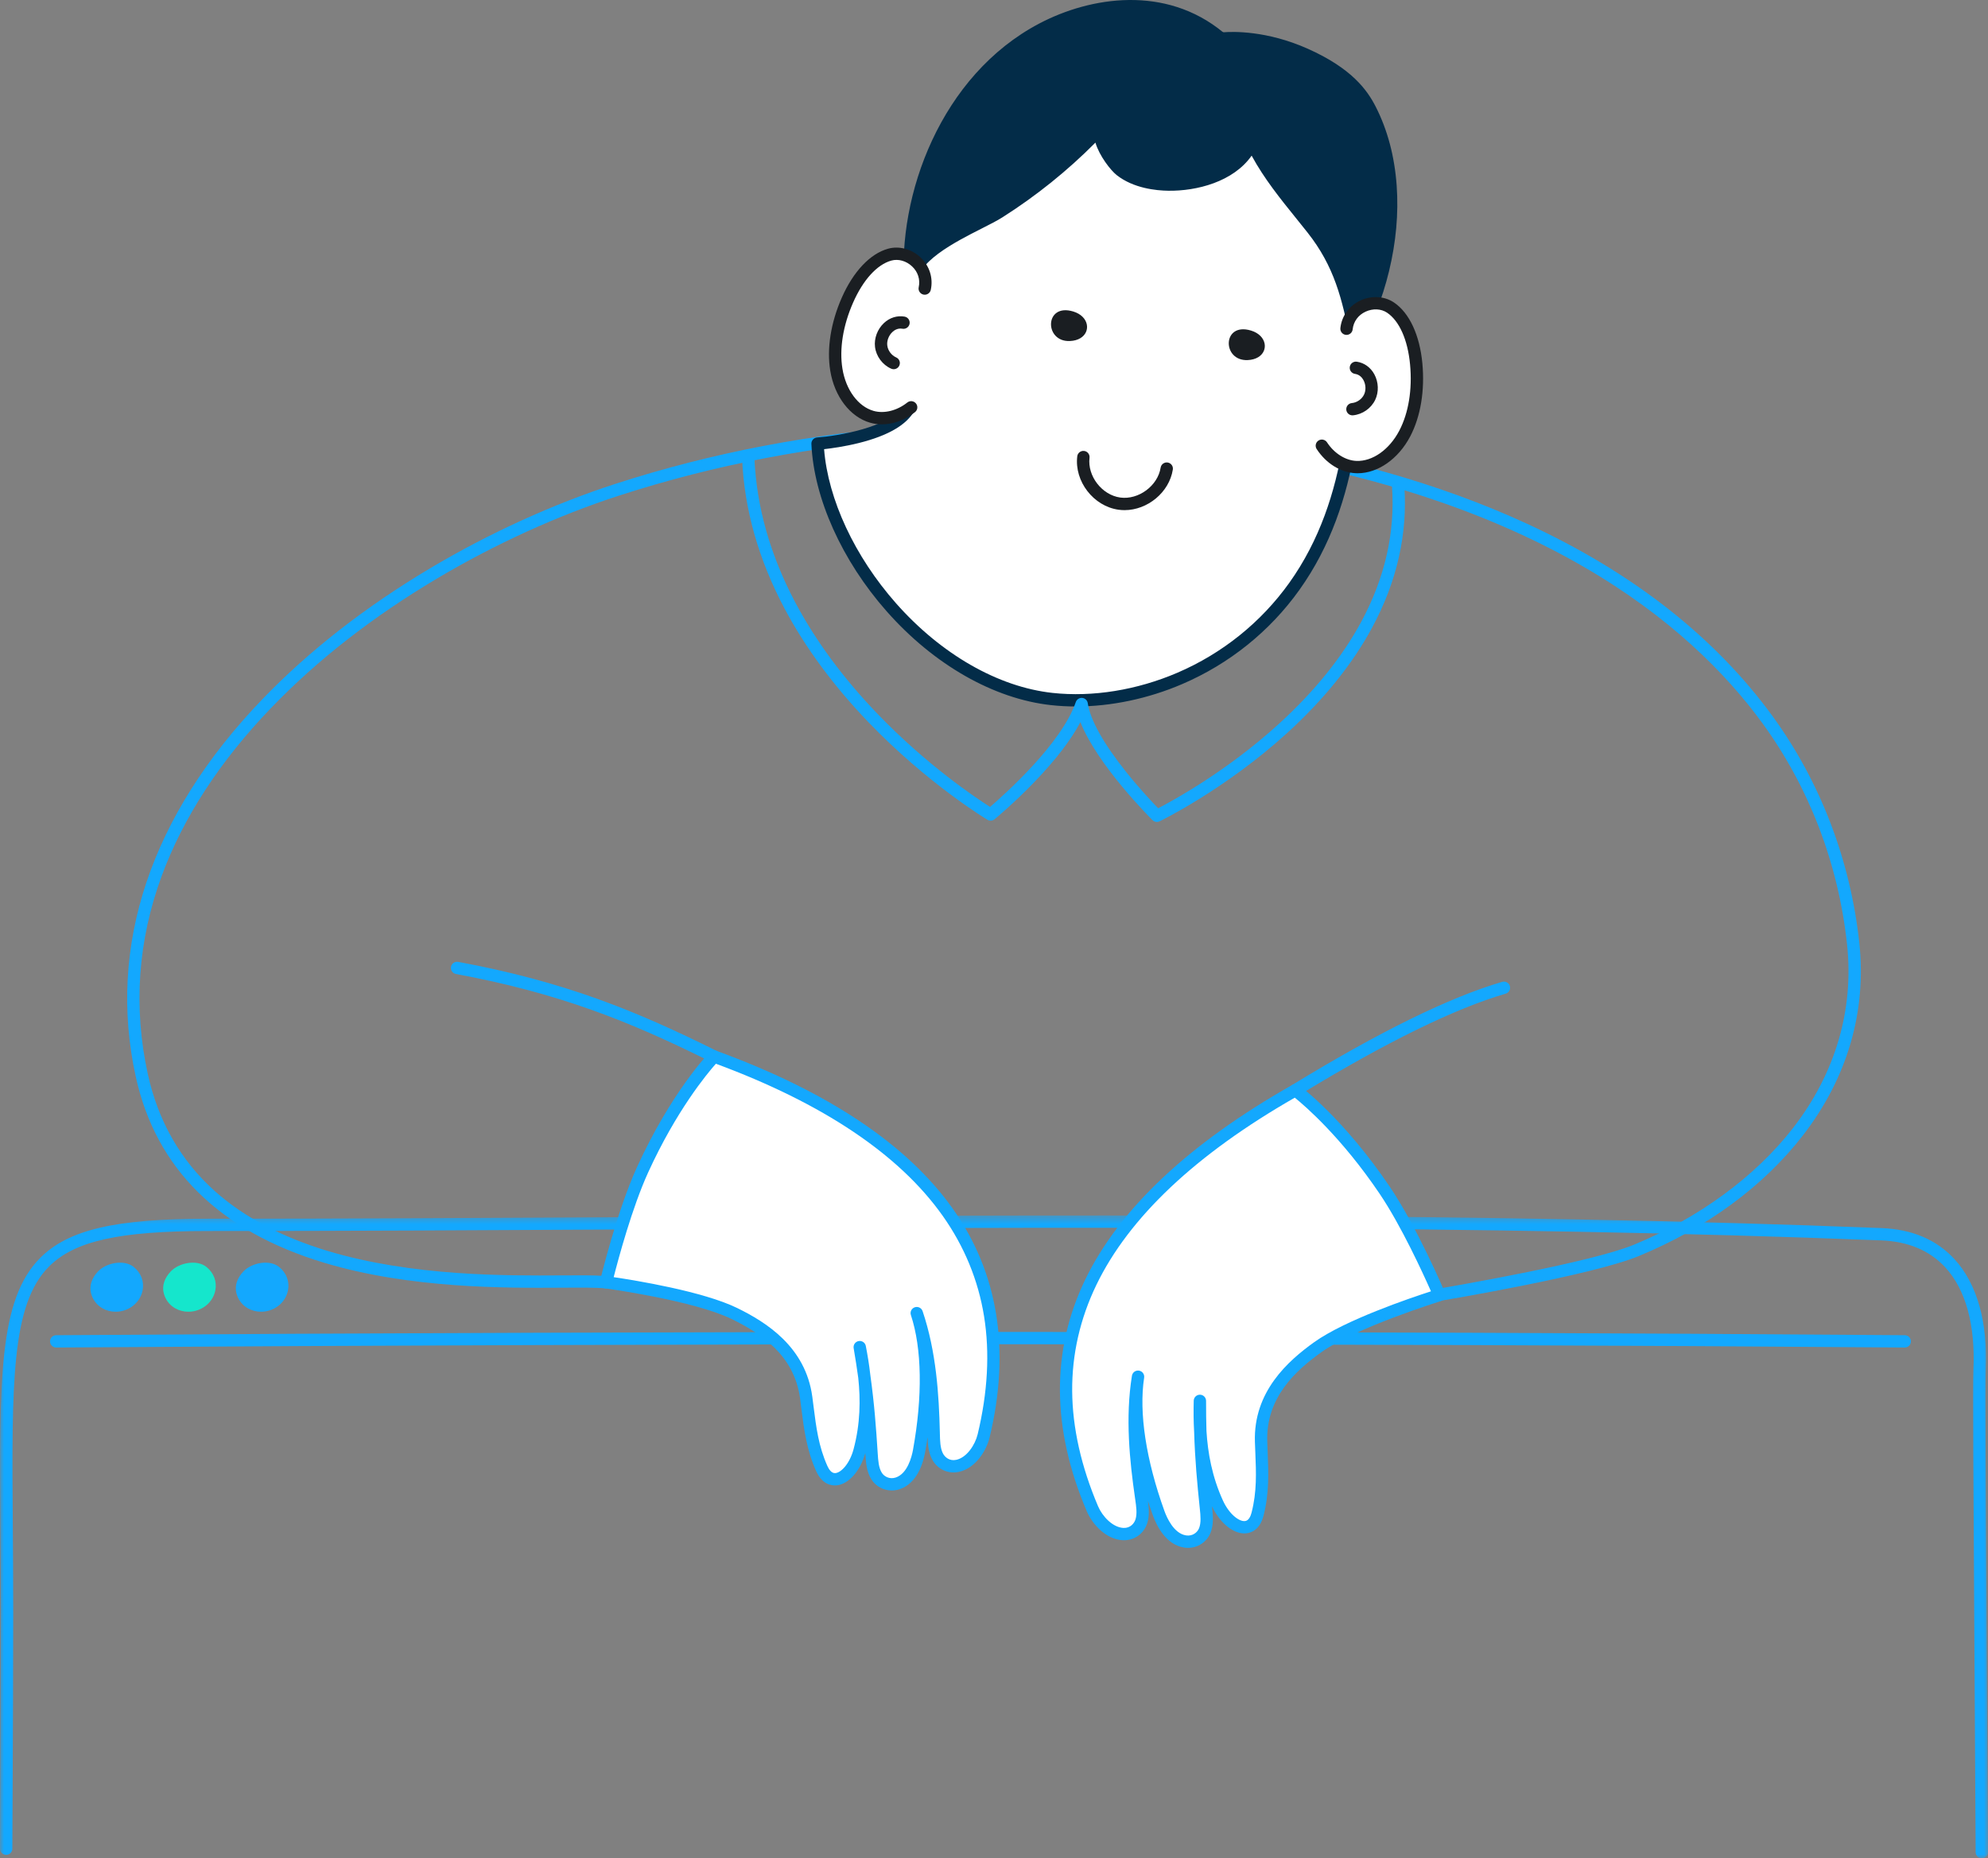
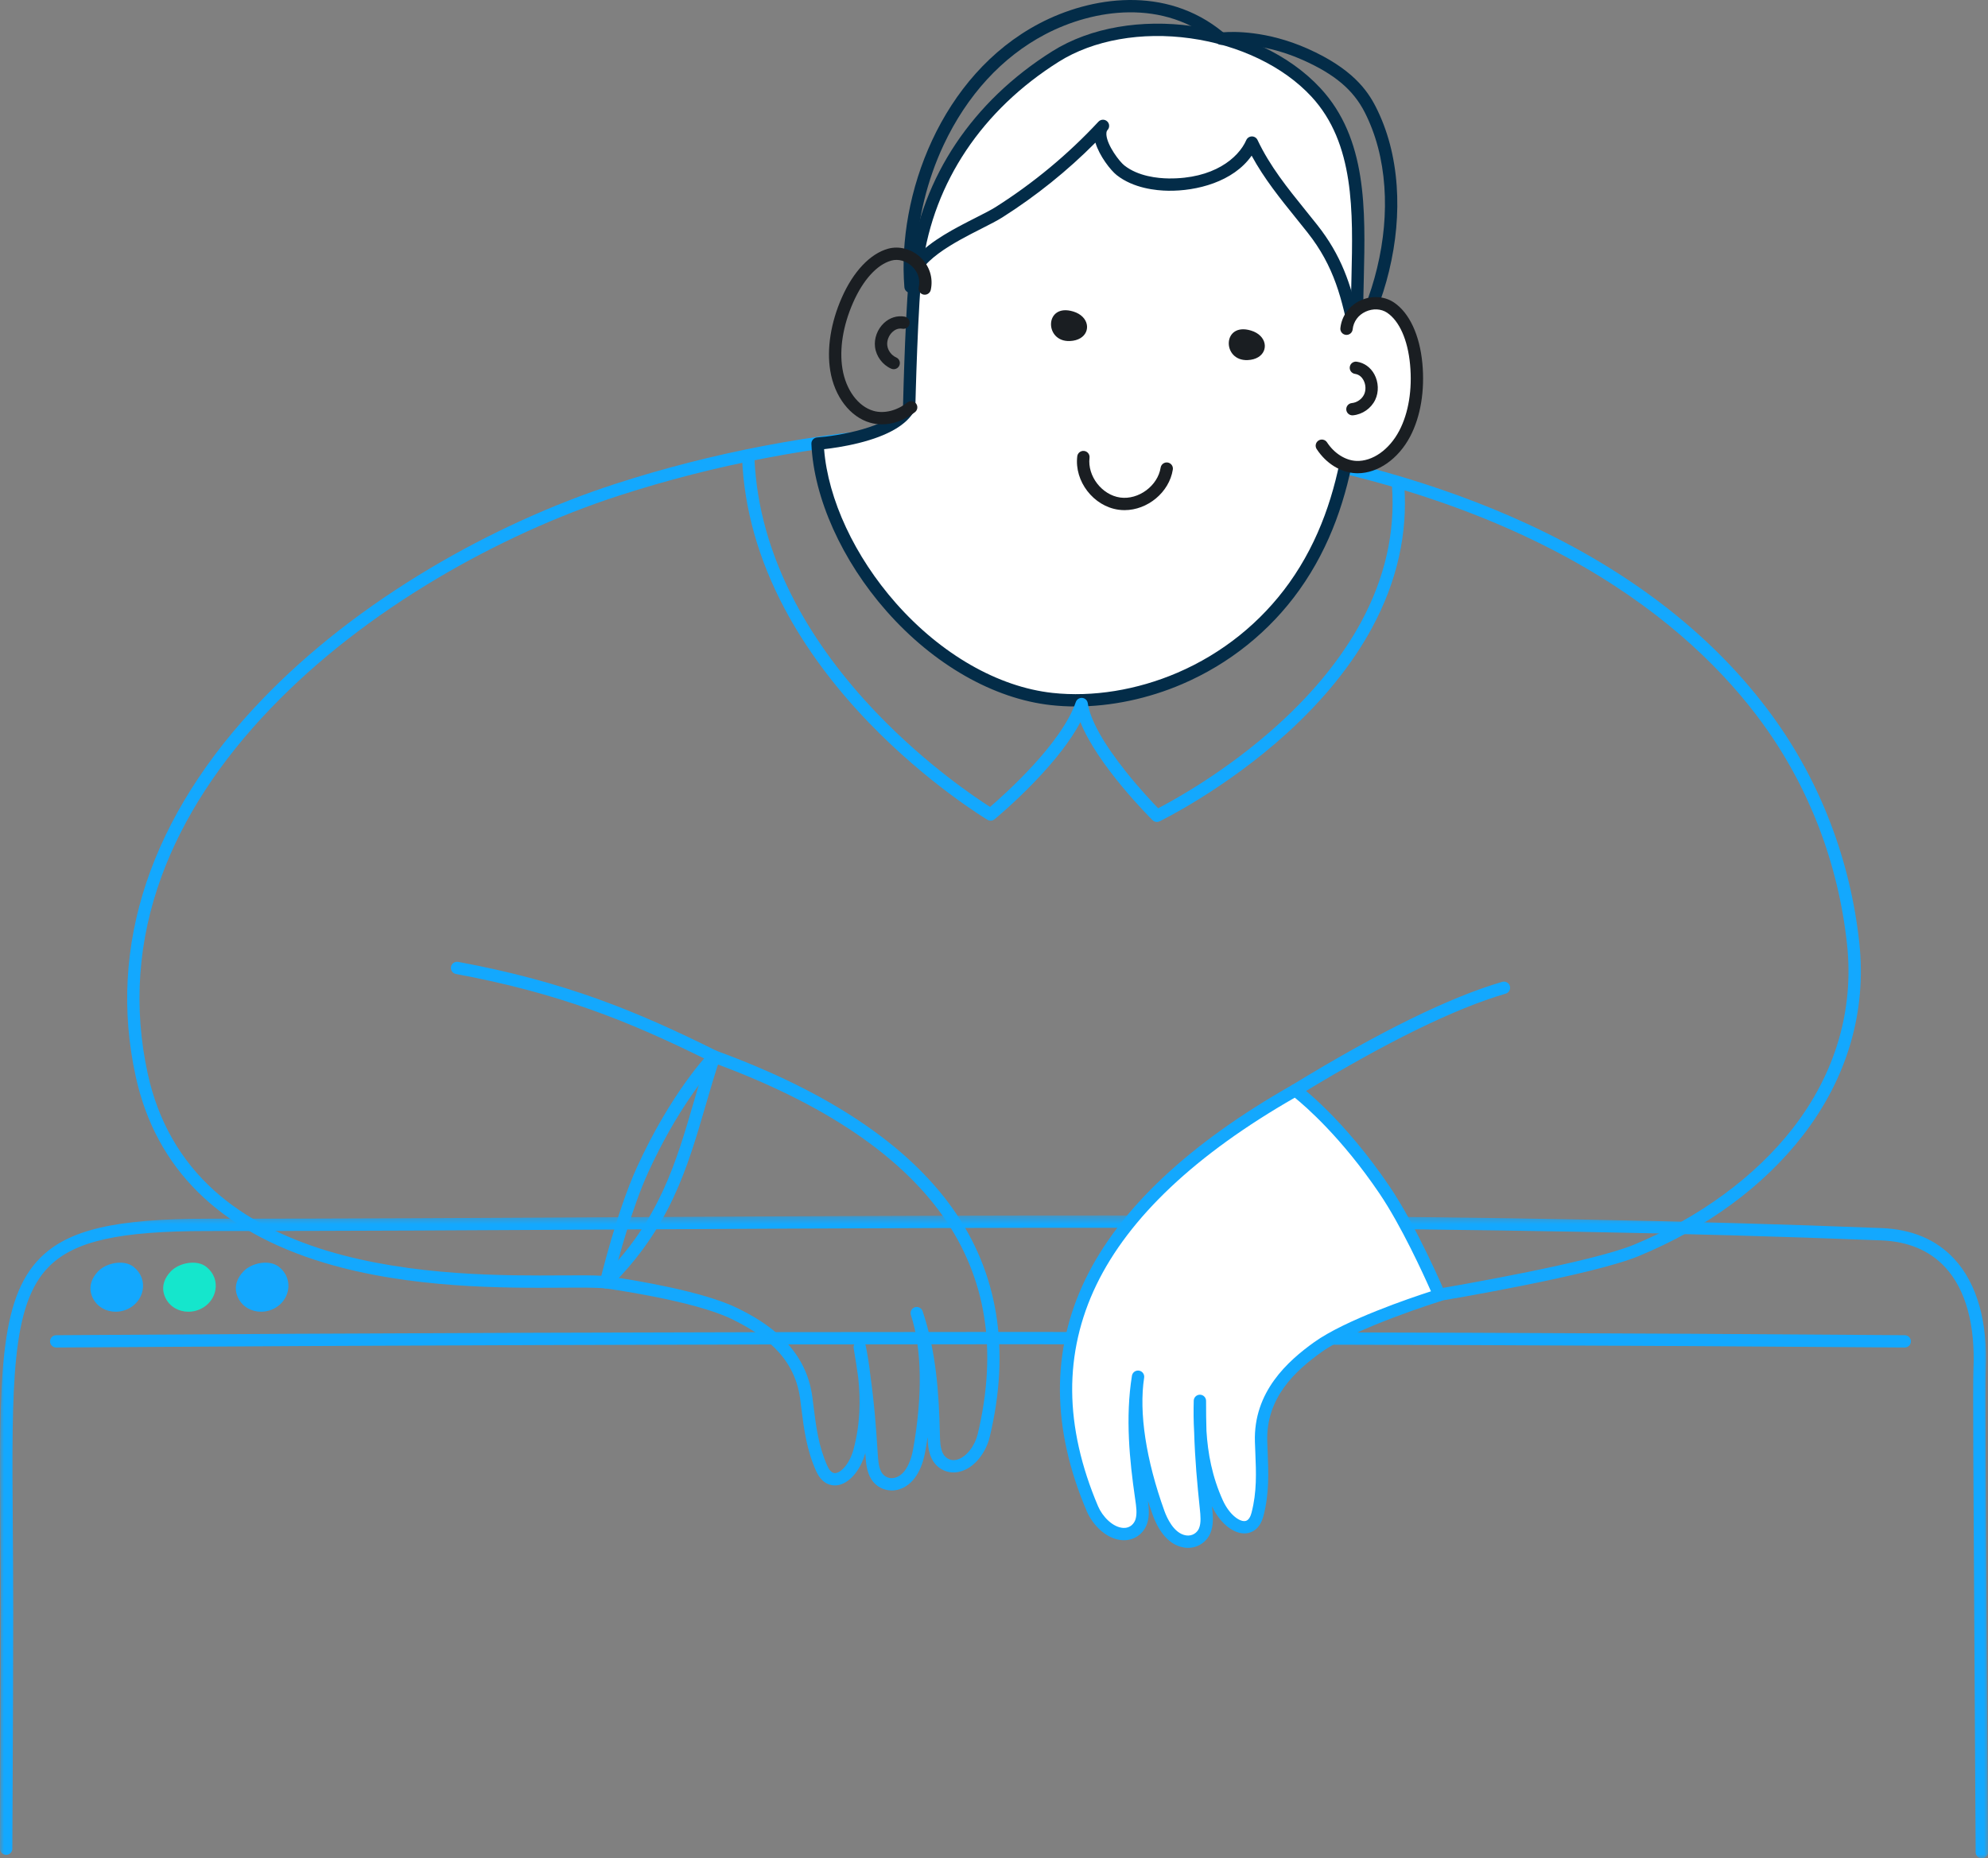
<svg xmlns="http://www.w3.org/2000/svg" width="246" height="230" viewBox="0 0 246 230" fill="none">
  <rect x="0" y="0" width="246" height="230" fill="#808080" stroke="none" />
  <mask id="mask0_0_2395" style="mask-type:alpha" maskUnits="userSpaceOnUse" x="0" y="150" width="246" height="80">
    <path fill-rule="evenodd" clip-rule="evenodd" d="M0 150.437H246V230H0V150.437Z" fill="white" />
  </mask>
  <g mask="url(#mask0_0_2395)">
    <path fill-rule="evenodd" clip-rule="evenodd" d="M245.236 230C244.816 230 244.474 229.662 244.472 229.242C244.421 219.688 244.363 210.454 244.311 202.307C244.199 184.307 244.117 171.301 244.197 169.532C244.447 163.986 243.242 159.604 240.712 156.859C238.793 154.776 236.131 153.654 232.799 153.521C184.135 151.587 130.076 151.882 77.797 152.167C59.62 152.266 42.452 152.36 25.725 152.36C14.727 152.36 9.211 153.596 6.052 156.769C1.377 161.466 1.45 171.208 1.583 188.895C1.607 192.078 1.635 195.686 1.635 199.514C1.635 206.125 1.596 214.323 1.555 223.003L1.528 228.811C1.526 229.23 1.184 229.569 0.764 229.569H0.76C0.339 229.567 -0.002 229.225 8.64454e-06 228.804L0.027 222.996C0.068 214.318 0.107 206.122 0.107 199.514C0.107 195.692 0.079 192.087 0.055 188.906C-0.081 170.811 -0.156 160.843 4.968 155.696C8.449 152.199 14.269 150.837 25.725 150.837C42.447 150.837 59.614 150.743 77.789 150.644C130.085 150.359 184.162 150.064 232.86 151.999C236.613 152.148 239.633 153.437 241.837 155.828C244.648 158.879 245.992 163.641 245.723 169.601C245.645 171.33 245.727 184.32 245.839 202.298C245.891 210.445 245.949 219.68 246 229.235C246.002 229.655 245.662 229.998 245.24 230H245.236Z" fill="#13A8FE" />
  </g>
  <path fill-rule="evenodd" clip-rule="evenodd" d="M235.696 166.779H235.69C165.776 166.24 86.683 166.24 6.961 166.779H6.955C6.536 166.779 6.194 166.441 6.191 166.022C6.189 165.602 6.528 165.258 6.95 165.255C86.68 164.717 165.78 164.717 235.701 165.255C236.123 165.259 236.463 165.602 236.459 166.023C236.456 166.442 236.115 166.779 235.696 166.779Z" fill="#13A8FE" />
  <path fill-rule="evenodd" clip-rule="evenodd" d="M12.002 159.859C12.334 161.204 13.724 161.861 15.057 161.484C16.929 160.955 17.652 158.666 16.068 157.401C15.177 156.689 13.436 157.106 12.699 157.87C12.022 158.571 11.854 159.261 12.002 159.859Z" fill="#13A8FE" />
  <path fill-rule="evenodd" clip-rule="evenodd" d="M12.743 159.677C12.868 160.183 13.187 160.459 13.433 160.602C13.838 160.837 14.354 160.891 14.848 160.751C15.52 160.561 16.016 160.051 16.144 159.42C16.208 159.105 16.221 158.499 15.59 157.995C15.058 157.571 13.76 157.868 13.249 158.398C12.815 158.848 12.645 159.278 12.743 159.677ZM14.308 162.35C13.726 162.35 13.157 162.204 12.665 161.919C11.956 161.508 11.457 160.841 11.259 160.041V160.041C11.034 159.128 11.35 158.169 12.148 157.342C13.147 156.307 15.331 155.837 16.545 156.806C17.455 157.533 17.865 158.623 17.642 159.722C17.4 160.915 16.489 161.87 15.265 162.217C14.95 162.306 14.627 162.35 14.308 162.35Z" fill="#13A8FE" />
  <path fill-rule="evenodd" clip-rule="evenodd" d="M21.002 159.859C21.334 161.204 22.724 161.861 24.057 161.484C25.929 160.955 26.652 158.666 25.068 157.401C24.177 156.689 22.436 157.106 21.699 157.87C21.022 158.571 20.854 159.261 21.002 159.859Z" fill="#15E6CC" />
  <path fill-rule="evenodd" clip-rule="evenodd" d="M21.743 159.677C21.868 160.183 22.187 160.459 22.433 160.602C22.838 160.836 23.354 160.891 23.848 160.751C24.52 160.561 25.016 160.051 25.144 159.42C25.208 159.104 25.221 158.499 24.59 157.995C24.058 157.57 22.76 157.868 22.249 158.398C21.815 158.848 21.645 159.278 21.743 159.677ZM23.308 162.35C22.726 162.35 22.157 162.204 21.665 161.919C20.956 161.508 20.457 160.841 20.259 160.041C20.259 160.041 20.259 160.041 20.259 160.041C20.034 159.128 20.35 158.169 21.148 157.342C22.146 156.307 24.331 155.837 25.545 156.806C26.455 157.532 26.865 158.622 26.642 159.722C26.4 160.915 25.49 161.87 24.265 162.217C23.95 162.306 23.627 162.35 23.308 162.35Z" fill="#15E6CC" />
  <path fill-rule="evenodd" clip-rule="evenodd" d="M29.993 159.859C30.325 161.204 31.715 161.861 33.048 161.484C34.92 160.955 35.644 158.666 34.059 157.401C33.168 156.689 31.427 157.106 30.69 157.87C30.014 158.571 29.845 159.261 29.993 159.859Z" fill="#13A8FE" />
  <path fill-rule="evenodd" clip-rule="evenodd" d="M30.734 159.677C30.859 160.183 31.178 160.459 31.424 160.602C31.829 160.837 32.345 160.891 32.84 160.751C33.511 160.561 34.008 160.051 34.136 159.42C34.2 159.105 34.213 158.499 33.581 157.995C33.049 157.571 31.752 157.868 31.24 158.398C30.806 158.848 30.636 159.278 30.734 159.677ZM32.299 162.35C31.717 162.35 31.148 162.204 30.656 161.919C29.947 161.508 29.448 160.841 29.251 160.041C29.251 160.041 29.25 160.041 29.25 160.041C29.025 159.128 29.341 158.169 30.139 157.342C31.138 156.307 33.322 155.837 34.536 156.806C35.446 157.533 35.856 158.623 35.633 159.722C35.392 160.915 34.481 161.87 33.257 162.217C32.941 162.306 32.618 162.35 32.299 162.35Z" fill="#13A8FE" />
  <path fill-rule="evenodd" clip-rule="evenodd" d="M177.65 161.088C177.466 161.088 177.287 161.022 177.147 160.899C176.985 160.759 173.123 157.362 166.975 149.62C163.924 145.778 161.618 142.019 159.554 135.16C159.455 134.829 159.591 134.473 159.886 134.292C170.619 127.726 179.366 123.43 185.885 121.523C186.29 121.405 186.714 121.636 186.833 122.039C186.952 122.443 186.72 122.866 186.315 122.984C180.028 124.824 171.576 128.961 161.189 135.283C163.143 141.578 165.244 144.986 168.173 148.675C173.328 155.166 176.917 158.615 177.889 159.513C180.547 159.062 196.923 156.227 202.171 154.063C210.227 150.743 217.224 145.611 221.874 139.612C227.123 132.84 229.433 124.969 228.556 116.849C227.478 106.888 223.862 97.44 218.098 89.525C209.151 77.241 190.303 61.411 151.314 55.757C138.543 53.904 125.861 53.397 113.621 54.248C100.84 55.137 88.397 57.52 76.637 61.329C69.037 63.791 61.223 67.352 54.039 71.626C46.1 76.349 39.199 81.737 33.528 87.639C27.22 94.204 22.675 101.183 20.019 108.383C17.061 116.402 16.479 124.659 18.289 132.924C19.569 138.763 22.356 143.638 26.574 147.413C30.16 150.623 34.871 153.12 40.576 154.836C50.99 157.969 62.615 157.897 69.56 157.853C71.737 157.84 73.5 157.828 74.703 157.916C81.604 150.959 83.664 143.889 85.843 136.408C86.342 134.694 86.857 132.927 87.435 131.152C77.739 126.351 69.079 122.894 56.419 120.547C56.004 120.471 55.731 120.073 55.808 119.659C55.885 119.246 56.284 118.974 56.698 119.05C69.791 121.477 78.653 125.071 88.709 130.083C89.049 130.252 89.212 130.645 89.092 131.005C88.438 132.963 87.865 134.93 87.31 136.833C85.048 144.597 82.912 151.931 75.531 159.245C75.369 159.405 75.144 159.485 74.916 159.462C73.801 159.35 71.933 159.361 69.569 159.376C62.538 159.42 50.769 159.494 40.135 156.295C27.143 152.387 19.291 144.633 16.797 133.249C13.248 117.054 18.652 100.919 32.424 86.586C38.191 80.584 45.2 75.111 53.256 70.318C60.537 65.986 68.458 62.377 76.165 59.881C88.043 56.032 100.609 53.626 113.514 52.729C125.863 51.87 138.655 52.381 151.534 54.249C165.556 56.282 178.146 59.84 188.955 64.822C201.98 70.825 212.201 78.835 219.334 88.63C225.255 96.76 228.969 106.462 230.075 116.686C230.996 125.204 228.578 133.454 223.083 140.544C218.202 146.84 211.173 152.001 202.755 155.471C196.905 157.882 178.554 160.948 177.775 161.077C177.733 161.084 177.692 161.088 177.65 161.088Z" fill="#13A8FE" />
  <path fill-rule="evenodd" clip-rule="evenodd" d="M160.157 72.584C152.526 83.269 140.033 87.594 130.157 86.517C115.255 84.892 101.76 68.402 101.167 54.905C101.167 54.905 110.469 54.237 112.501 50.436C112.501 50.436 112.809 37.153 113.409 32.72C114.882 21.827 121.286 12.86 130.612 6.996C139.937 1.132 155.365 3.36 162.84 11.44C169.358 18.485 167.954 29.106 167.924 38.691C167.892 48.621 167.856 61.804 160.157 72.584Z" fill="white" />
  <path fill-rule="evenodd" clip-rule="evenodd" d="M101.975 55.593C102.464 61.795 105.752 68.865 110.87 74.66C116.452 80.981 123.512 85.026 130.24 85.76C135.199 86.301 140.689 85.414 145.697 83.262C151.262 80.871 156.047 77.025 159.535 72.142C167.088 61.567 167.13 48.356 167.16 38.71V38.689C167.164 37.273 167.199 35.81 167.233 34.397C167.428 26.208 167.63 17.74 162.279 11.956C158.822 8.22 153.367 5.59 147.314 4.743C141.24 3.893 135.3 4.948 131.019 7.64C121.542 13.599 115.556 22.543 114.166 32.822C113.579 37.162 113.268 50.321 113.266 50.453C113.263 50.572 113.232 50.689 113.176 50.794C112.227 52.569 109.899 53.928 106.257 54.834C104.505 55.271 102.883 55.492 101.975 55.593ZM133.134 87.438C132.099 87.438 131.077 87.384 130.074 87.274C122.972 86.5 115.554 82.269 109.723 75.666C104.182 69.393 100.699 61.644 100.404 54.938C100.386 54.526 100.7 54.175 101.112 54.145C103.539 53.969 110.087 52.925 111.743 50.226C111.784 48.512 112.086 36.803 112.652 32.618C114.104 21.884 120.337 12.556 130.204 6.351C139.789 0.325 155.612 2.504 163.402 10.923C169.172 17.16 168.963 25.941 168.761 34.433C168.727 35.839 168.692 37.293 168.688 38.693V38.715C168.657 48.565 168.614 62.056 160.779 73.026L160.157 72.584L160.779 73.026C157.13 78.136 152.124 82.159 146.302 84.661C142.063 86.482 137.487 87.438 133.134 87.438Z" fill="#032C48" />
-   <path fill-rule="evenodd" clip-rule="evenodd" d="M161.529 6.733C155.755 4.154 151.109 4.787 151.109 4.787C144.753 -0.642 136.003 -0.118 128.963 3.583C117.227 9.753 111.756 24.215 112.673 35.487C112.314 31.072 120.804 28.052 123.632 26.256C128.349 23.262 132.683 19.667 136.485 15.579C135.241 16.917 137.685 20.307 138.653 21.072C140.273 22.352 142.554 22.819 144.578 22.846C148.429 22.899 153.246 21.469 154.917 17.647C156.814 21.665 159.661 24.845 162.397 28.306C165.822 32.64 166.811 36.721 167.846 42.03C167.722 41.394 169.295 39.028 169.591 38.278C170.221 36.685 170.738 35.047 171.14 33.383C171.955 30.014 172.312 26.515 172.068 23.054C171.837 19.772 171.058 16.505 169.559 13.562C167.839 10.183 164.944 8.258 161.529 6.733Z" fill="#032C48" />
  <path fill-rule="evenodd" clip-rule="evenodd" d="M154.916 16.886C155.212 16.886 155.482 17.056 155.608 17.323C157.14 20.566 159.294 23.235 161.574 26.061C162.041 26.638 162.523 27.236 162.997 27.835C165.975 31.604 167.164 35.171 168.099 39.454C168.164 39.336 168.232 39.214 168.303 39.087C168.547 38.653 168.799 38.204 168.881 37.999C169.492 36.452 170.002 34.839 170.397 33.204C171.23 29.76 171.536 26.363 171.306 23.108C171.065 19.694 170.248 16.598 168.878 13.906C167.466 11.133 165.174 9.196 161.216 7.428C155.732 4.979 151.255 5.536 151.21 5.542C150.996 5.57 150.776 5.506 150.611 5.365C144.038 -0.249 135.303 1.111 129.32 4.257C123.996 7.056 119.654 11.789 116.765 17.944C114.73 22.28 113.545 27.169 113.364 31.806C115.157 29.781 118.262 28.205 120.768 26.933C121.77 26.425 122.634 25.987 123.222 25.614C127.899 22.645 132.171 19.096 135.921 15.065C135.922 15.063 135.924 15.062 135.925 15.061H135.925C136.212 14.752 136.695 14.734 137.004 15.02C137.314 15.306 137.332 15.788 137.045 16.096C137.004 16.141 136.877 16.277 136.908 16.684C137.01 18.012 138.518 19.994 139.128 20.475C140.848 21.835 143.287 22.067 144.588 22.085C150.14 22.157 153.239 19.577 154.216 17.343C154.336 17.069 154.606 16.89 154.905 16.886C154.909 16.886 154.913 16.886 154.916 16.886ZM167.845 42.791C167.487 42.791 167.167 42.539 167.096 42.175C166.082 36.973 165.107 32.967 161.796 28.778C161.328 28.185 160.848 27.59 160.384 27.015C158.436 24.602 156.43 22.116 154.881 19.264C152.609 22.514 148.068 23.657 144.567 23.608C143.072 23.588 140.253 23.309 138.179 21.669C137.435 21.082 136.039 19.299 135.55 17.652C132.083 21.142 128.22 24.247 124.042 26.899C123.393 27.311 122.498 27.765 121.462 28.291C118.17 29.961 113.195 32.485 113.434 35.425C113.468 35.844 113.155 36.212 112.735 36.246C112.315 36.279 111.945 35.967 111.911 35.548C110.986 24.177 116.424 9.314 128.607 2.909C134.959 -0.43 144.231 -1.869 151.353 3.997C152.568 3.899 156.772 3.774 161.841 6.038C167.283 8.469 169.188 11.151 170.24 13.217C171.703 16.091 172.575 19.383 172.83 23.001C173.071 26.412 172.752 29.965 171.883 33.561C171.472 35.264 170.939 36.945 170.302 38.557C170.183 38.858 169.942 39.288 169.637 39.831C169.316 40.402 168.655 41.58 168.605 41.941C168.651 42.333 168.387 42.701 167.992 42.777C167.943 42.787 167.894 42.791 167.845 42.791Z" fill="#032C48" />
-   <path fill-rule="evenodd" clip-rule="evenodd" d="M114.51 35.72C114.527 35.447 114.538 35.157 114.513 34.822C114.355 32.743 112.29 30.904 110.088 31.519C107.805 32.157 105.984 34.605 104.869 37.136C103.661 39.876 103.038 42.974 103.491 45.757C103.944 48.539 105.576 50.932 107.894 51.589C111.001 52.471 115.175 49.689 116.246 46.895C116.928 45.114 118.122 39.882 117.592 38.058C117.214 36.753 114.47 36.358 114.51 35.72Z" fill="white" />
  <path fill-rule="evenodd" clip-rule="evenodd" d="M109.128 52.519C108.637 52.519 108.152 52.454 107.686 52.322C105.201 51.617 103.259 49.088 102.737 45.879C102.292 43.148 102.801 39.934 104.17 36.829C105.591 33.605 107.673 31.403 109.882 30.786C111.253 30.402 112.797 30.814 113.91 31.861C115.024 32.908 115.497 34.409 115.177 35.877C115.087 36.288 114.68 36.548 114.268 36.459C113.856 36.369 113.594 35.964 113.684 35.553C113.892 34.598 113.593 33.656 112.862 32.969C112.137 32.287 111.153 32.013 110.294 32.252C108.527 32.746 106.805 34.637 105.569 37.442C104.317 40.281 103.847 43.191 104.245 45.635C104.673 48.264 106.187 50.313 108.104 50.857C109.405 51.226 111.002 50.828 112.273 49.817C112.603 49.555 113.084 49.609 113.347 49.938C113.61 50.267 113.556 50.746 113.226 51.008C111.986 51.994 110.529 52.519 109.128 52.519Z" fill="#1A1E22" />
  <path fill-rule="evenodd" clip-rule="evenodd" d="M110.586 45.696C110.483 45.696 110.379 45.675 110.279 45.631C109.204 45.159 108.418 44.103 108.277 42.941C108.148 41.88 108.569 40.749 109.375 39.988C110.088 39.316 111.022 39.024 111.936 39.187C112.352 39.261 112.628 39.656 112.554 40.07C112.48 40.485 112.082 40.76 111.668 40.687C111.105 40.587 110.681 40.853 110.425 41.095C109.971 41.523 109.723 42.176 109.794 42.757C109.87 43.387 110.313 43.981 110.895 44.237C111.281 44.407 111.456 44.856 111.286 45.241C111.16 45.526 110.88 45.696 110.586 45.696Z" fill="#1A1E22" />
  <path fill-rule="evenodd" clip-rule="evenodd" d="M166.544 40.668C166.614 40.404 166.695 40.125 166.825 39.815C167.632 37.892 170.174 36.795 172.069 38.071C174.034 39.394 174.988 42.289 175.246 45.041C175.526 48.021 175.137 51.158 173.828 53.657C172.518 56.155 170.212 57.912 167.804 57.807C164.577 57.668 161.495 53.716 161.363 50.728C161.279 48.824 161.8 43.483 162.88 41.918C163.652 40.799 166.38 41.287 166.544 40.668Z" fill="white" />
  <path fill-rule="evenodd" clip-rule="evenodd" d="M168 58.573C167.923 58.573 167.847 58.572 167.77 58.568C165.907 58.487 164.097 57.37 162.929 55.58C162.698 55.227 162.798 54.756 163.152 54.526C163.506 54.297 163.979 54.397 164.209 54.749C165.096 56.108 166.486 56.988 167.837 57.046C169.827 57.13 171.913 55.664 173.151 53.304C174.301 51.109 174.775 48.2 174.485 45.112C174.199 42.062 173.163 39.726 171.642 38.702C170.903 38.205 169.883 38.156 168.978 38.575C168.067 38.997 167.485 39.797 167.381 40.769C167.336 41.187 166.96 41.49 166.54 41.445C166.121 41.401 165.817 41.025 165.862 40.607C166.022 39.113 166.946 37.837 168.334 37.194C169.721 36.551 171.316 36.645 172.497 37.44C174.398 38.72 175.677 41.465 176.007 44.97C176.323 48.347 175.79 51.557 174.505 54.009C173.039 56.805 170.507 58.573 168 58.573Z" fill="#1A1E22" />
  <path fill-rule="evenodd" clip-rule="evenodd" d="M167.353 51.407C166.964 51.407 166.631 51.111 166.593 50.717C166.553 50.298 166.862 49.926 167.282 49.887C167.915 49.827 168.523 49.402 168.795 48.828C169.046 48.299 169.017 47.602 168.722 47.053C168.555 46.743 168.237 46.356 167.671 46.274C167.253 46.214 166.964 45.827 167.025 45.411C167.085 44.995 167.472 44.707 167.89 44.767C168.81 44.9 169.604 45.471 170.068 46.332C170.593 47.307 170.634 48.513 170.176 49.479C169.674 50.538 168.595 51.293 167.426 51.403C167.401 51.406 167.377 51.407 167.353 51.407Z" fill="#1A1E22" />
  <path fill-rule="evenodd" clip-rule="evenodd" d="M133.974 39.226C135.06 40.327 134.505 42.117 132.392 42.209C129.193 42.349 129.227 37.469 132.808 38.554C133.307 38.705 133.695 38.943 133.974 39.226Z" fill="#1A1E22" />
  <path fill-rule="evenodd" clip-rule="evenodd" d="M155.972 41.585C157.057 42.685 156.502 44.475 154.389 44.568C151.19 44.707 151.224 39.827 154.805 40.913C155.304 41.063 155.692 41.301 155.972 41.585Z" fill="#1A1E22" />
  <path fill-rule="evenodd" clip-rule="evenodd" d="M139.153 63.139C138.905 63.139 138.657 63.122 138.408 63.087C135.313 62.658 132.927 59.569 133.303 56.476C133.353 56.059 133.734 55.762 134.153 55.812C134.572 55.862 134.87 56.242 134.82 56.659C134.545 58.92 136.356 61.265 138.619 61.579C140.882 61.892 143.265 60.129 143.62 57.879C143.686 57.464 144.076 57.18 144.493 57.245C144.91 57.311 145.195 57.7 145.129 58.116C144.683 60.946 141.991 63.139 139.153 63.139Z" fill="#1A1E22" />
-   <path fill-rule="evenodd" clip-rule="evenodd" d="M88.368 130.764C115.84 140.788 126.826 156.444 121.721 177.695C121.349 179.242 120.14 181.072 118.485 181.426C117.351 181.669 116.398 181.046 115.979 180.19C115.559 179.333 115.558 178.28 115.534 177.26C115.413 172.115 115.004 167.141 113.441 162.521C115.075 167.464 114.757 173.913 113.727 179.587C113.449 181.117 112.728 183.036 111.094 183.587C110.002 183.956 108.968 183.469 108.475 182.692C107.981 181.916 107.909 180.906 107.847 179.927C107.566 175.502 107.284 171.981 106.387 166.73C107.204 170.949 107.544 175.139 106.36 179.563C105.518 182.709 102.896 184.463 101.681 181.743C100.353 178.774 100.157 175.92 99.758 172.964C99.014 167.456 94.855 164.519 90.891 162.578C85.985 160.175 74.993 158.705 74.993 158.705C74.993 158.705 77.03 150.223 79.51 144.79C83.754 135.492 88.368 130.764 88.368 130.764Z" fill="white" />
  <path fill-rule="evenodd" clip-rule="evenodd" d="M107.696 170.179C108.195 173.77 108.406 176.661 108.61 179.878C108.666 180.754 108.723 181.66 109.12 182.284C109.414 182.746 110.081 183.125 110.849 182.866C112.297 182.377 112.819 180.315 112.975 179.451C114.178 172.831 114.085 166.903 112.716 162.759C112.584 162.361 112.8 161.931 113.2 161.798C113.598 161.665 114.03 161.879 114.165 162.277C115.852 167.264 116.19 172.64 116.298 177.242L116.302 177.405C116.322 178.325 116.341 179.194 116.665 179.855C116.907 180.348 117.485 180.861 118.325 180.681C119.621 180.404 120.659 178.844 120.978 177.517C122.226 172.323 122.493 167.413 121.772 162.927C121.052 158.447 119.325 154.253 116.637 150.459C111.269 142.882 101.833 136.557 88.586 131.656C87.466 132.917 83.692 137.467 80.206 145.105C78.218 149.46 76.512 155.824 75.939 158.07C78.638 158.469 87.013 159.829 91.229 161.894C94.817 163.651 99.683 166.699 100.516 172.862C100.574 173.295 100.628 173.725 100.682 174.153C100.995 176.645 101.291 178.999 102.379 181.433C102.569 181.86 102.896 182.361 103.365 182.323C104.101 182.265 105.147 181.143 105.622 179.367C106.465 176.218 106.49 173.241 106.203 170.54C106.046 169.395 105.86 168.179 105.634 166.858C105.564 166.447 105.839 166.056 106.251 165.981C106.662 165.907 107.058 166.176 107.137 166.586C107.349 167.68 107.554 168.886 107.696 170.179ZM110.349 184.472C109.343 184.472 108.386 183.974 107.83 183.1C107.223 182.145 107.15 180.992 107.085 179.975C107.082 179.929 107.079 179.884 107.076 179.839C106.452 182.082 104.984 183.723 103.486 183.842C102.873 183.89 101.729 183.723 100.983 182.053C99.803 179.413 99.479 176.835 99.166 174.343C99.113 173.919 99.059 173.493 99.002 173.065C98.275 167.685 94.106 165 90.555 163.261C85.815 160.94 75.001 159.474 74.892 159.459C74.604 159.421 74.363 159.223 74.27 158.949C74.223 158.81 74.218 158.663 74.251 158.526C74.336 158.173 76.357 149.859 78.815 144.474C83.065 135.163 87.628 130.43 87.82 130.233C88.031 130.018 88.348 129.946 88.631 130.049C102.428 135.083 112.27 141.654 117.885 149.58C123.522 157.537 125.062 167.056 122.464 177.872C122.039 179.64 120.663 181.739 118.646 182.17C117.267 182.465 115.919 181.804 115.292 180.524C114.887 179.697 114.813 178.782 114.785 177.878C114.695 178.477 114.594 179.091 114.479 179.722C114.224 181.126 113.477 183.587 111.34 184.309C111.012 184.419 110.678 184.472 110.349 184.472Z" fill="#13A8FE" />
  <path fill-rule="evenodd" clip-rule="evenodd" d="M160.287 134.941C134.855 149.354 126.616 166.605 135.174 186.722C135.797 188.186 137.293 189.792 138.984 189.869C140.142 189.921 140.979 189.15 141.251 188.236C141.523 187.323 141.349 186.284 141.204 185.274C140.47 180.18 140.048 175.206 140.824 170.393C140.032 175.537 141.415 181.845 143.372 187.271C143.9 188.734 144.929 190.508 146.631 190.783C147.77 190.966 148.709 190.315 149.067 189.468C149.425 188.621 149.328 187.613 149.227 186.638C148.77 182.227 148.465 178.708 148.479 173.382C148.373 177.677 148.732 181.865 150.634 186.034C151.985 188.997 154.862 190.295 155.61 187.413C156.426 184.265 156.146 181.419 156.05 178.437C155.87 172.883 159.485 169.3 163.073 166.733C167.513 163.555 178.11 160.293 178.11 160.293C178.11 160.293 174.695 152.264 171.348 147.314C165.621 138.843 160.287 134.941 160.287 134.941Z" fill="white" />
  <path fill-rule="evenodd" clip-rule="evenodd" d="M140.823 169.631C140.862 169.631 140.902 169.634 140.942 169.64C141.358 169.705 141.642 170.093 141.579 170.508C140.915 174.821 141.807 180.683 144.09 187.013C144.388 187.84 145.244 189.787 146.753 190.031C147.555 190.16 148.149 189.676 148.362 189.172C148.65 188.491 148.556 187.589 148.466 186.716C148.141 183.57 147.873 180.733 147.765 177.205C147.684 175.864 147.685 174.578 147.715 173.363C147.725 172.95 148.064 172.62 148.478 172.62H148.489C148.907 172.626 149.243 172.967 149.242 173.384C149.239 174.725 149.256 175.954 149.291 177.11C149.457 179.821 149.975 182.752 151.328 185.718C152.092 187.392 153.311 188.327 154.044 188.262C154.514 188.222 154.752 187.674 154.869 187.222C155.539 184.642 155.44 182.273 155.336 179.764C155.318 179.332 155.3 178.898 155.286 178.462C155.085 172.247 159.379 168.438 162.626 166.114C166.442 163.383 174.477 160.661 177.071 159.823C176.135 157.703 173.4 151.713 170.714 147.74C166.009 140.781 161.532 136.916 160.219 135.856C147.967 142.873 139.709 150.666 135.672 159.023C133.65 163.208 132.641 167.63 132.674 172.166C132.707 176.71 133.785 181.507 135.877 186.425C136.411 187.681 137.693 189.048 139.018 189.108C139.875 189.146 140.361 188.546 140.518 188.02C140.727 187.315 140.603 186.454 140.47 185.543L140.447 185.383C139.79 180.826 139.232 175.468 140.069 170.272C140.129 169.898 140.454 169.631 140.823 169.631ZM147.006 191.575C146.842 191.575 146.676 191.561 146.509 191.535C144.281 191.175 143.136 188.871 142.652 187.529C142.45 186.967 142.245 186.374 142.044 185.756C142.167 186.654 142.246 187.569 141.983 188.453C141.576 189.819 140.355 190.688 138.949 190.63C136.887 190.536 135.182 188.693 134.47 187.02C130.114 176.78 130.055 167.139 134.295 158.362C138.519 149.62 147.136 141.518 159.908 134.279C160.17 134.13 160.495 134.15 160.738 134.327C160.96 134.49 166.245 138.405 171.981 146.888C175.299 151.796 178.663 159.645 178.811 159.993C178.876 160.143 178.892 160.313 178.851 160.477C178.787 160.736 178.591 160.942 178.335 161.021C178.23 161.053 167.805 164.283 163.517 167.351C160.304 169.652 156.637 172.987 156.813 178.413C156.827 178.844 156.844 179.273 156.862 179.701C156.967 182.21 157.074 184.805 156.348 187.603C155.889 189.373 154.791 189.727 154.176 189.78C152.682 189.909 150.959 188.533 149.972 186.423C149.976 186.469 149.981 186.514 149.986 186.56C150.091 187.574 150.21 188.723 149.77 189.764C149.299 190.877 148.205 191.575 147.006 191.575Z" fill="#13A8FE" />
  <path fill-rule="evenodd" clip-rule="evenodd" d="M143.157 101.73C142.96 101.73 142.765 101.654 142.619 101.509C142.306 101.199 135.812 94.717 133.691 89.378C132.523 91.589 130.607 94.082 127.97 96.817C125.418 99.465 123.163 101.321 123.068 101.398C122.819 101.603 122.468 101.629 122.191 101.464C122.118 101.421 114.81 97.032 107.471 89.394C103.153 84.899 99.661 80.171 97.093 75.338C93.87 69.275 92.099 63.032 91.83 56.782C91.812 56.362 92.139 56.007 92.56 55.989C92.984 55.973 93.338 56.297 93.356 56.717C93.615 62.731 95.323 68.749 98.432 74.605C100.93 79.309 104.333 83.921 108.546 88.311C114.696 94.718 120.816 98.793 122.514 99.87C124.307 98.331 131.351 92.051 133.123 86.891C133.237 86.558 133.565 86.346 133.917 86.379C134.268 86.412 134.551 86.68 134.602 87.028C134.901 89.088 136.553 92.044 139.381 95.579C141.009 97.614 142.602 99.304 143.312 100.037C145.142 99.091 151.837 95.444 158.284 89.562C162.679 85.552 166.102 81.303 168.456 76.934C171.38 71.508 172.655 65.875 172.248 60.19C172.218 59.77 172.535 59.406 172.956 59.376C173.378 59.344 173.742 59.662 173.772 60.081C174.201 66.065 172.862 71.984 169.792 77.674C167.351 82.198 163.817 86.584 159.287 90.712C151.601 97.715 143.569 101.616 143.489 101.655C143.383 101.706 143.27 101.73 143.157 101.73Z" fill="#13A8FE" />
</svg>